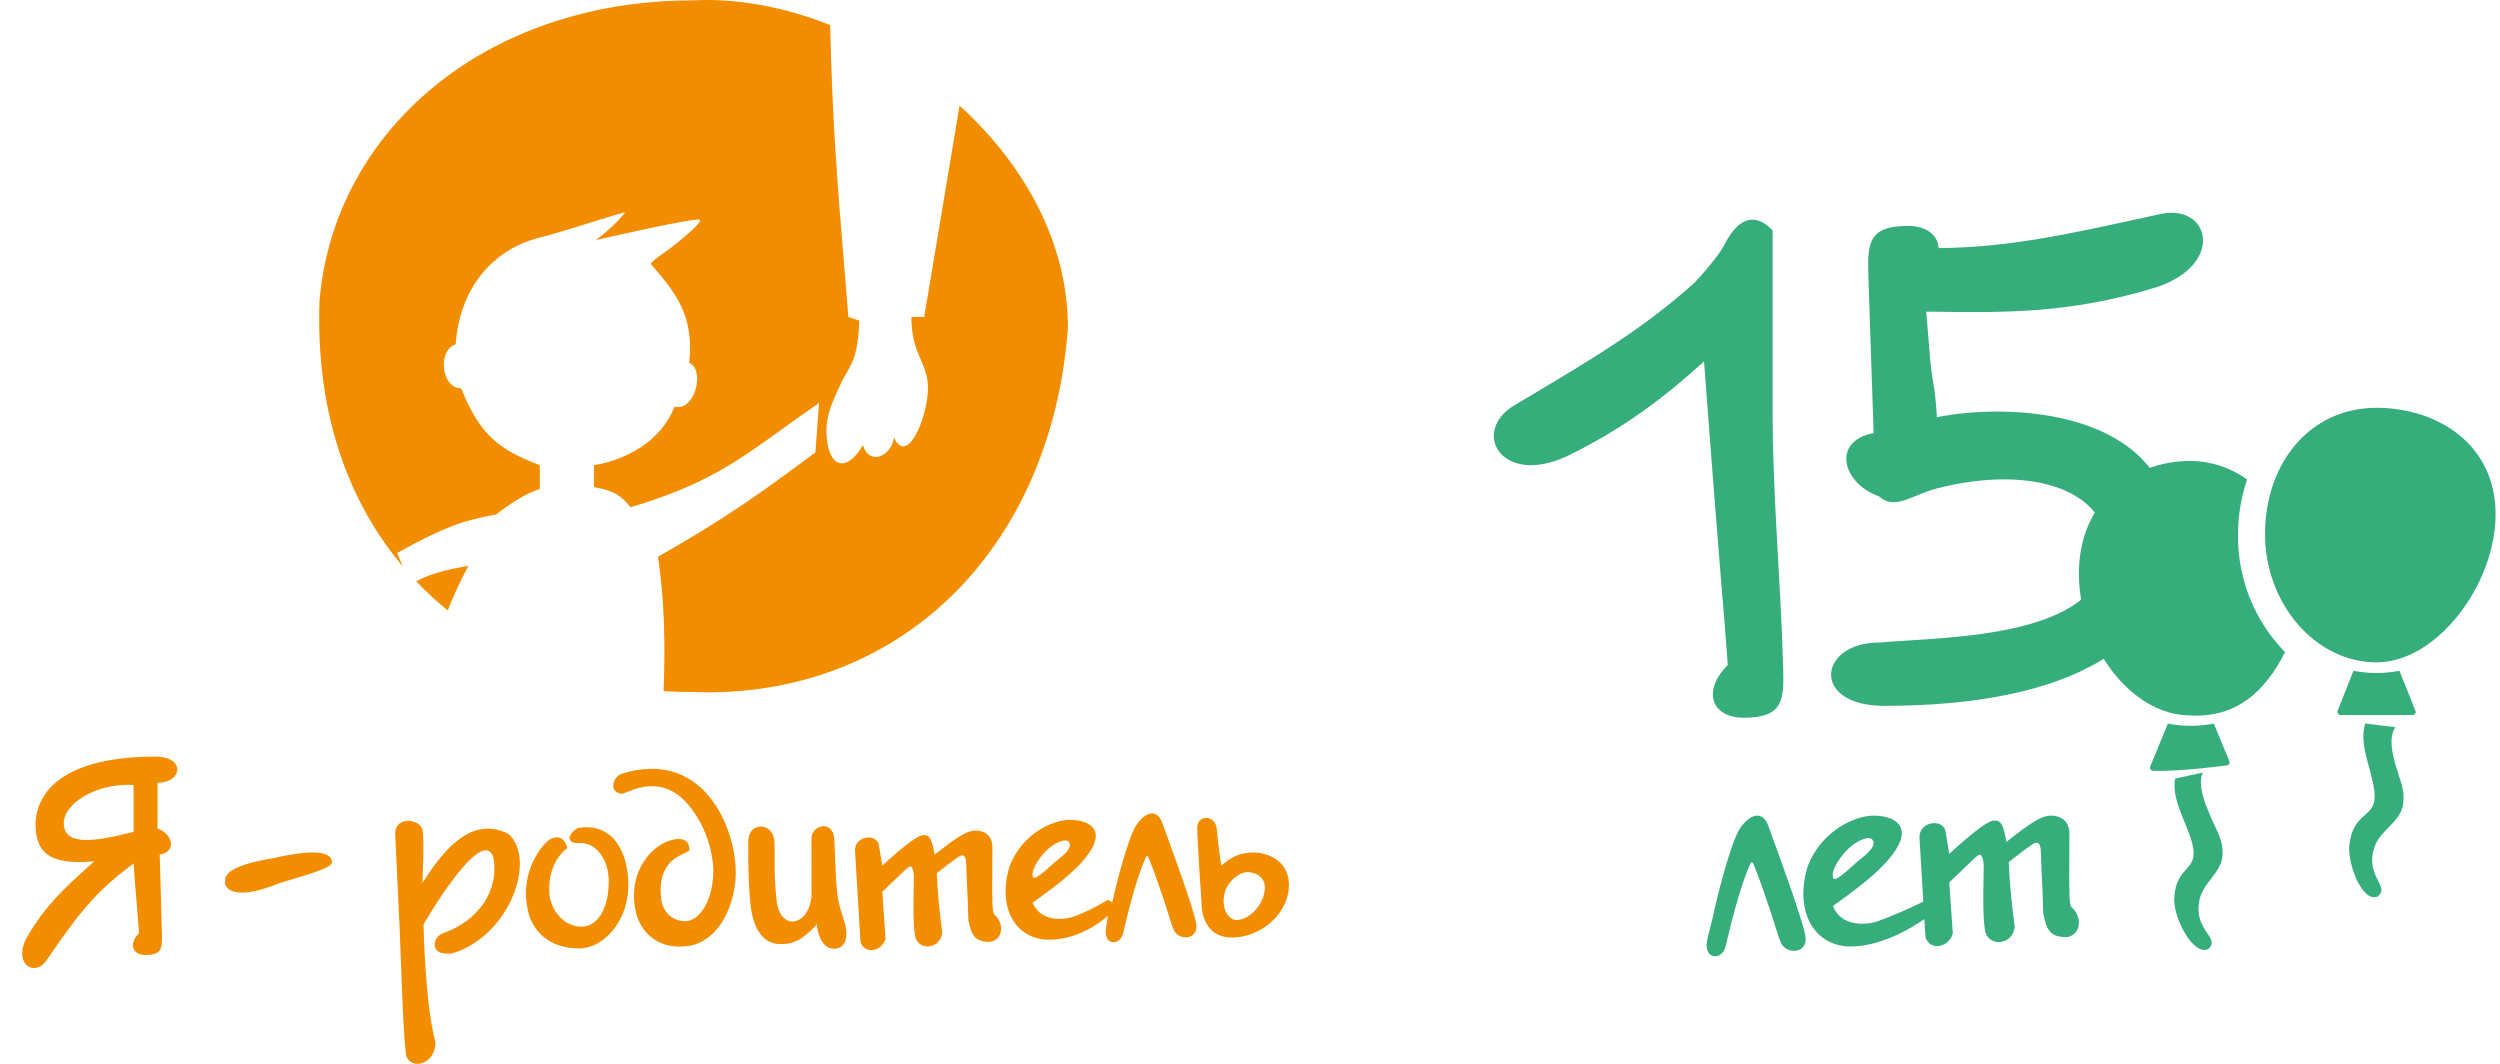
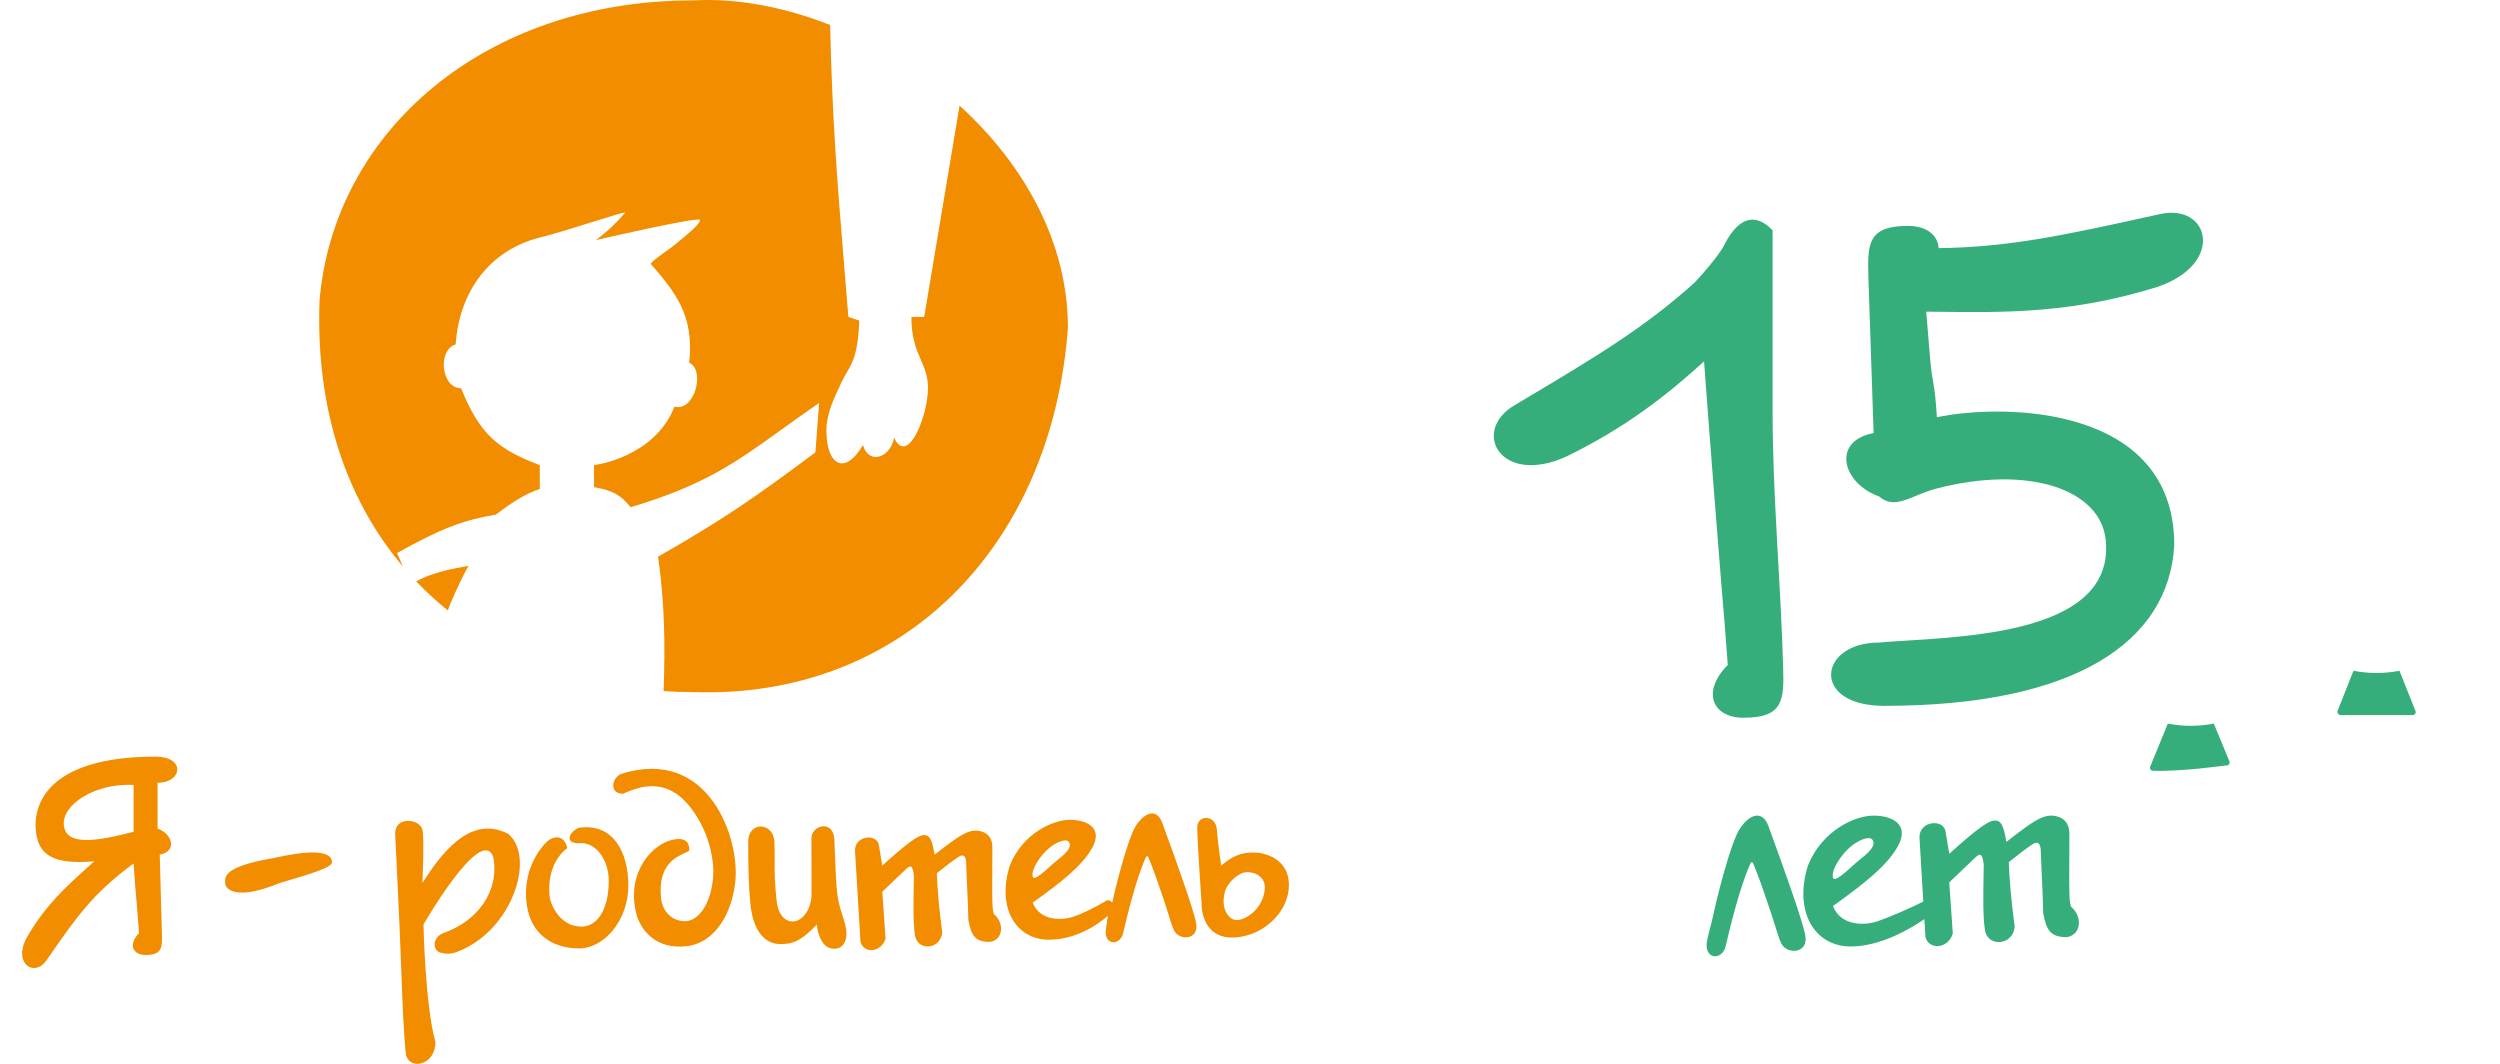
<svg xmlns="http://www.w3.org/2000/svg" width="188" height="80" viewBox="0 0 188 80" fill="none">
  <path d="M29.715 62.635C29.756 61.366 31.558 61.569 31.763 62.389C31.927 63.042 31.765 66.38 31.763 66.404C33.075 64.356 35.306 61.177 38.238 62.717C40.205 64.438 38.648 69.518 34.96 71.321C34.222 71.682 33.813 71.813 33.157 71.649C32.501 71.486 32.502 70.502 33.321 70.174C35.943 69.272 37.582 66.978 37.091 64.438C36.19 61.981 31.854 69.504 31.846 69.519C31.846 69.519 31.966 75.599 32.747 78.37C32.746 80.091 30.862 80.5 30.534 79.353C30.355 77.794 30.274 75.591 30.175 72.958C30.136 71.903 30.094 70.78 30.043 69.601L29.715 62.635ZM11.685 56.898C13.98 56.898 13.733 58.864 11.848 58.864V62.307C12.996 62.717 13.324 64.028 12.012 64.273L12.177 70.256C12.206 71.277 12.176 71.814 10.947 71.814C9.964 71.813 9.636 70.993 10.456 70.174C10.381 69.127 10.317 68.389 10.258 67.692C10.186 66.862 10.12 66.092 10.046 64.93C6.967 67.216 5.8 68.897 3.608 72.053L3.49 72.223C2.589 73.52 0.949 72.469 2.014 70.502C3.405 68.089 4.948 66.701 6.556 65.253C6.735 65.092 6.915 64.93 7.095 64.766C3.572 65.093 2.67 64.027 2.67 61.897C2.834 58.864 5.785 56.898 11.685 56.898ZM73.56 62.471C74.298 62.575 74.626 63.045 74.626 63.7C74.626 64.43 74.622 65.075 74.619 65.641V65.645C74.608 67.68 74.602 68.672 74.789 68.781C75.526 69.437 75.445 70.666 74.462 70.83C73.336 70.839 73.048 70.384 72.822 69.19C72.806 68.356 72.752 67.2 72.711 66.306C72.681 65.679 72.659 65.18 72.659 65.011C72.659 64.601 72.576 64.11 72.085 64.438C71.593 64.765 71.266 65.011 70.446 65.667C70.517 67.169 70.614 68.281 70.855 70.092C70.773 71.403 68.996 71.567 68.806 70.338C68.664 69.409 68.686 68.097 68.713 66.536L68.714 66.529C68.718 66.302 68.721 66.069 68.724 65.831C68.635 65.13 68.516 65 68.151 65.339L66.348 67.06C66.452 68.482 66.51 69.279 66.594 70.584C66.266 71.649 64.955 71.731 64.709 70.83L64.3 64.027C64.218 62.798 66.02 62.635 66.102 63.618L66.348 65.093C68.151 63.454 69.053 62.799 69.463 62.799C69.891 62.793 70.082 63.054 70.282 64.273C72.188 62.772 72.823 62.389 73.56 62.471ZM61.021 63.126C60.94 62.061 62.66 61.569 62.742 63.126C62.768 63.615 62.785 64.105 62.803 64.582C62.84 65.622 62.876 66.601 62.988 67.388C63.073 67.979 63.222 68.44 63.359 68.86C63.487 69.255 63.604 69.614 63.643 70.011C63.725 70.83 63.315 71.485 62.496 71.321C61.677 71.157 61.42 69.823 61.43 69.519C60.266 70.734 59.662 71.011 58.644 70.994C57.3 70.97 56.595 69.683 56.431 67.962C56.267 66.241 56.267 64.847 56.267 63.29C56.267 61.733 58.161 61.815 58.235 63.29C58.262 63.825 58.258 64.253 58.255 64.689C58.248 65.457 58.242 66.254 58.398 67.716C58.644 70.01 60.761 69.702 61.021 67.47C61.031 67.381 61.028 66.084 61.024 64.819V64.818C61.023 64.198 61.021 63.584 61.021 63.126ZM43.483 62.258C46.094 61.838 47.253 64.087 47.253 66.568C47.253 69.284 45.368 71.321 43.565 71.321C41.189 71.321 40.041 69.928 39.713 68.535C38.999 65.503 40.861 63.419 41.352 63.126C41.765 62.88 42.418 62.799 42.664 63.782C42.339 63.972 41.025 65.175 41.352 67.552C41.569 68.454 42.336 69.683 43.729 69.683C44.876 69.682 45.778 68.453 45.778 66.241C45.778 64.661 44.806 63.249 43.483 63.41C42.5 63.41 42.746 62.635 43.483 62.258ZM46.679 58.209C53.317 56.078 55.694 63.126 55.284 66.404C54.929 69.241 53.399 70.994 51.596 71.158C49.384 71.404 48.155 70.01 47.827 68.617C47.113 65.585 49.056 63.41 50.695 63.126C51.169 63.044 51.843 63.045 51.843 63.946C51.792 64.013 51.659 64.073 51.483 64.153C50.797 64.464 49.451 65.075 49.712 67.552C49.806 68.453 50.449 69.272 51.514 69.272C52.662 69.272 53.645 67.634 53.645 65.421C53.54 62.764 52.07 60.504 50.859 59.69C49.314 58.651 47.792 59.291 47.015 59.618C46.953 59.644 46.896 59.668 46.843 59.69C45.86 59.69 45.942 58.586 46.679 58.209ZM85.443 62.06C86.099 61.077 87 60.75 87.41 61.897C87.471 62.067 87.566 62.327 87.682 62.648C88.351 64.49 89.764 68.378 89.951 69.436C90.17 70.68 88.721 70.748 88.311 70.011C88.187 69.787 88.045 69.328 87.865 68.749C87.756 68.398 87.633 68.003 87.493 67.591C87.089 66.405 86.712 65.295 86.344 64.438C86.316 64.382 86.218 64.356 86.18 64.438C85.416 66.106 84.72 69.068 84.48 70.087L84.46 70.174C84.242 71.099 83.094 71.129 83.148 70.011L83.312 68.863C83.288 68.886 81.41 70.666 78.886 70.666C76.346 70.666 74.953 68.207 75.936 65.093C76.92 62.634 79.215 61.651 80.444 61.651C81.837 61.651 82.902 62.307 82.165 63.7C81.427 65.093 79.709 66.416 77.658 67.88C78.227 69.325 79.939 69.195 80.69 68.945C81.442 68.695 82.413 68.203 83.23 67.716C83.37 67.659 83.46 67.697 83.64 67.88C83.79 67.128 84.787 63.044 85.443 62.06ZM90.033 62.225C90.033 61.241 91.425 61.241 91.508 62.389C91.589 63.525 91.831 65.064 91.836 65.093C92.658 64.413 93.229 64.103 94.294 64.109C95.359 64.116 97.081 64.766 96.917 66.814C96.753 68.863 94.704 70.502 92.655 70.502C90.294 70.502 90.359 67.995 90.36 67.962C90.36 67.962 90.033 63.208 90.033 62.225ZM93.802 65.585C93.124 65.585 92.41 66.323 92.164 66.897C91.7 68.29 92.409 69.19 92.983 69.19C93.803 69.19 95.032 68.207 95.114 66.814C95.162 65.995 94.481 65.585 93.802 65.585ZM20.618 64.519C22.749 64.028 24.962 63.803 24.962 64.848C24.961 65.24 23.362 65.713 21.266 66.334L21.028 66.404C17.668 67.797 16.93 66.812 16.93 66.404C16.93 66.383 16.929 66.36 16.928 66.336C16.916 65.91 16.894 65.14 20.618 64.519ZM80.362 63.29C80.178 63.07 79.496 63.272 78.886 63.782C78.277 64.292 77.531 65.34 77.658 65.913C77.74 66.28 78.522 65.564 79.195 64.947L79.215 64.93C79.283 64.867 79.379 64.789 79.489 64.702C79.977 64.313 80.722 63.72 80.362 63.29ZM10.046 59.028C7.178 58.865 4.637 60.504 4.801 62.06C4.964 63.618 7.177 63.29 10.046 62.553V59.028ZM52.1 0.03C55.401 -0.155 58.972 0.519 62.428 1.881C62.589 9.118 62.966 13.703 63.472 19.855V19.856L63.473 19.865C63.576 21.112 63.684 22.424 63.797 23.835L64.622 24.11C64.515 26.562 64.153 27.19 63.689 27.993C63.554 28.227 63.411 28.475 63.263 28.787C62.687 30.003 62.145 31.145 62.145 32.366C62.145 34.981 63.521 35.807 64.897 33.468C65.31 34.981 66.961 34.431 67.236 32.917C68.186 34.976 69.637 31.678 69.774 29.477C69.84 28.427 69.561 27.783 69.252 27.069C68.912 26.287 68.536 25.418 68.536 23.835H69.499L72.16 7.943C76.963 12.318 80.308 18.172 80.308 24.661C79.07 41.311 67.649 52.594 52.1 52.044C51.362 52.044 50.628 52.02 49.901 51.973C50.035 48.424 49.976 45.27 49.486 41.861C54.459 39.033 56.971 37.263 61.319 34.018L61.594 30.303C60.561 31.015 59.654 31.668 58.813 32.273C55.318 34.79 52.968 36.482 47.422 38.145C46.699 37.261 46.183 36.907 44.67 36.632V34.98C44.684 34.979 49.213 34.424 50.724 30.577C52.238 30.99 53.063 27.826 51.825 27.275C52.238 23.698 50.724 21.909 48.935 19.845C49.044 19.648 49.464 19.346 49.944 19.001C50.246 18.784 50.572 18.549 50.859 18.314C51.746 17.585 52.65 16.841 52.65 16.542C52.646 16.244 44.842 18.048 44.807 18.056L44.858 18.018C45.609 17.449 46.201 16.934 47.008 15.992C47.008 15.923 45.885 16.275 44.524 16.701C43.192 17.118 41.633 17.606 40.679 17.839C36.827 18.781 34.541 21.909 34.265 25.899C32.889 26.312 33.165 29.201 34.678 29.201C36.1 32.752 37.536 33.813 40.594 34.98V36.77C39.769 37.045 38.851 37.503 37.293 38.696C34.878 39.114 33.3 39.672 29.862 41.586L30.295 42.601C26.146 37.692 23.724 30.956 24.029 22.597C25.13 9.8 36.521 0.03 52.1 0.03ZM35.228 42.549C34.618 43.648 33.787 45.506 33.681 45.91C32.843 45.234 32.048 44.503 31.3 43.72C32.547 43.007 34.314 42.727 35.055 42.583C35.118 42.571 35.176 42.559 35.228 42.549Z" fill="#F28D00" />
  <path d="M129.633 18.483C131.246 15.258 132.859 16.87 133.3 17.323V30.97C133.3 37.343 133.919 43.815 134.094 50.206C134.164 52.676 134.093 53.974 131.119 53.974C128.74 53.974 127.946 51.991 129.929 50.008C129.748 47.474 129.595 45.687 129.45 44.002C129.302 42.277 128.486 31.867 128.145 27.177C125.318 29.748 122.202 32.186 117.781 34.335C112.852 36.572 110.593 32.437 113.878 30.481L114.309 30.225C119.872 26.915 123.625 24.681 127.432 21.253C128.67 19.924 129.437 18.874 129.633 18.483ZM162.438 16.098C166.172 15.274 167.355 19.834 162.231 21.578C155.796 23.58 150.776 23.513 145.539 23.443C145.31 23.44 145.081 23.438 144.852 23.435C144.956 24.763 145.051 25.883 145.144 26.96C145.316 28.968 145.477 28.563 145.656 31.376C150.604 30.336 163.504 30.417 163.504 40.984C163.107 48.322 155.968 53.08 141.69 53.08C136.138 53.08 136.733 48.321 141.294 48.321C146.297 47.866 159.14 48.112 158.348 40.587C157.951 36.819 152.597 34.946 145.656 36.73C143.732 37.225 142.538 38.401 141.294 37.326C138.518 36.334 137.724 33.161 140.896 32.566L140.5 20.757C140.43 18.287 140.5 16.988 143.475 16.988C144.882 16.988 145.733 17.682 145.784 18.659C151.112 18.599 155.441 17.643 161.949 16.205L162.438 16.098Z" fill="#36AE7B" />
  <path d="M130.841 62.307C131.557 61.234 132.54 60.876 132.987 62.128C133.054 62.314 133.158 62.597 133.285 62.948V62.95C134.016 64.96 135.557 69.203 135.761 70.358C136 71.715 134.419 71.79 133.972 70.985C133.836 70.742 133.681 70.24 133.484 69.608C133.366 69.225 133.232 68.794 133.078 68.344C132.638 67.049 132.227 65.838 131.825 64.901C131.795 64.841 131.687 64.812 131.646 64.901C130.812 66.722 130.052 69.956 129.79 71.068L129.768 71.164C129.53 72.174 128.277 72.206 128.336 70.985C128.452 70.172 128.715 69.453 128.872 68.659C129.035 67.838 130.125 63.38 130.841 62.307ZM140.878 61.334C142.399 61.334 143.561 62.05 142.756 63.57C141.951 65.091 140.075 66.535 137.836 68.133C138.457 69.711 140.325 69.569 141.146 69.296C141.866 69.056 143.613 68.327 144.632 67.793L144.347 63.045C144.258 61.703 146.226 61.524 146.316 62.598L146.584 64.208C148.552 62.419 149.536 61.703 149.984 61.703C150.451 61.697 150.66 61.982 150.878 63.313C152.958 61.674 153.651 61.256 154.456 61.346C155.261 61.46 155.619 61.972 155.619 62.688C155.619 63.484 155.615 64.189 155.611 64.806V64.811C155.599 67.033 155.593 68.116 155.798 68.234C156.603 68.95 156.514 70.292 155.441 70.471C154.212 70.481 153.898 69.984 153.651 68.682C153.634 67.77 153.575 66.507 153.529 65.53C153.498 64.847 153.472 64.304 153.472 64.119C153.472 63.672 153.383 63.134 152.846 63.492C152.309 63.85 151.951 64.118 151.057 64.834C151.134 66.474 151.241 67.688 151.504 69.665C151.415 71.096 149.474 71.275 149.268 69.934C149.112 68.92 149.136 67.488 149.165 65.784V65.776C149.169 65.528 149.174 65.273 149.178 65.014C149.08 64.248 148.95 64.106 148.552 64.477L146.584 66.356C146.698 67.908 146.76 68.778 146.852 70.202C146.494 71.365 145.063 71.455 144.794 70.471L144.712 69.118C143.784 69.765 141.476 71.175 139.178 71.175C136.405 71.175 134.884 68.491 135.957 65.092C137.031 62.408 139.536 61.334 140.878 61.334ZM140.788 63.123C140.587 62.883 139.843 63.104 139.178 63.66C138.512 64.217 137.697 65.36 137.836 65.986C137.926 66.388 138.779 65.606 139.514 64.933L139.536 64.912C139.611 64.844 139.716 64.76 139.835 64.665C140.367 64.241 141.181 63.592 140.788 63.123Z" fill="#36AE7B" />
-   <path d="M163.575 58.548L165.667 58.094C165.02 59.241 166.474 61.848 166.869 62.801C167.05 63.237 167.143 63.705 167.143 64.177C167.143 65.608 165.648 66.337 165.39 67.727C164.962 70.043 166.992 70.453 166.083 71.355C164.962 71.947 163.504 69.112 163.504 67.727C163.504 65.391 164.958 65.488 164.962 64.186C164.966 62.591 163.203 60.392 163.575 58.548Z" fill="#36AE7B" />
-   <path d="M177.868 54.408L180.138 54.688C179.355 55.748 180.341 58.038 180.616 59.032C180.742 59.487 180.777 59.963 180.72 60.431C180.544 61.851 178.971 62.392 178.545 63.74C177.836 65.986 179.801 66.642 178.787 67.426C177.602 67.876 176.504 64.884 176.673 63.508C176.96 61.19 178.39 61.464 178.553 60.173C178.753 58.59 177.273 56.192 177.868 54.408Z" fill="#36AE7B" />
  <path d="M163.02 54.414C164.162 54.638 165.336 54.638 166.478 54.414L167.638 57.219C167.657 57.254 167.667 57.294 167.667 57.333C167.667 57.373 167.657 57.412 167.638 57.447C167.617 57.483 167.586 57.512 167.55 57.532C167.514 57.552 167.582 57.561 167.432 57.561C167.282 57.561 164.19 58.029 161.913 57.963C161.872 57.964 161.831 57.954 161.795 57.934C161.759 57.914 161.729 57.885 161.707 57.849C161.687 57.815 161.676 57.776 161.676 57.736C161.676 57.695 161.687 57.656 161.707 57.622L163.02 54.414Z" fill="#36AE7B" />
-   <path d="M164.727 34.661C166.255 34.675 167.741 35.161 168.982 36.054C168.528 37.402 168.298 38.816 168.299 40.238C168.266 43.524 169.537 46.689 171.833 49.04C170.402 51.886 168.254 54.006 164.722 53.799C160.18 53.799 156.333 48.42 156.333 43.141C156.333 37.862 160.185 34.661 164.727 34.661Z" fill="#36AE7B" />
  <path d="M176.981 50.441C178.123 50.665 179.298 50.665 180.439 50.441L181.632 53.433C181.652 53.468 181.662 53.507 181.662 53.547C181.662 53.587 181.652 53.626 181.632 53.661C181.611 53.696 181.58 53.726 181.544 53.746C181.508 53.766 181.467 53.776 181.426 53.775H176.028C175.986 53.776 175.945 53.766 175.909 53.746C175.873 53.726 175.843 53.696 175.822 53.661C175.798 53.628 175.784 53.59 175.779 53.55C175.774 53.511 175.78 53.47 175.795 53.433L176.981 50.441Z" fill="#36AE7B" />
-   <path d="M178.71 49.81C174.161 49.81 170.331 45.445 170.331 40.159C170.331 34.873 173.667 30.667 178.71 30.667C183.26 30.667 187.667 33.381 187.667 38.667C187.667 43.953 183.26 49.81 178.71 49.81Z" fill="#36AE7B" />
</svg>